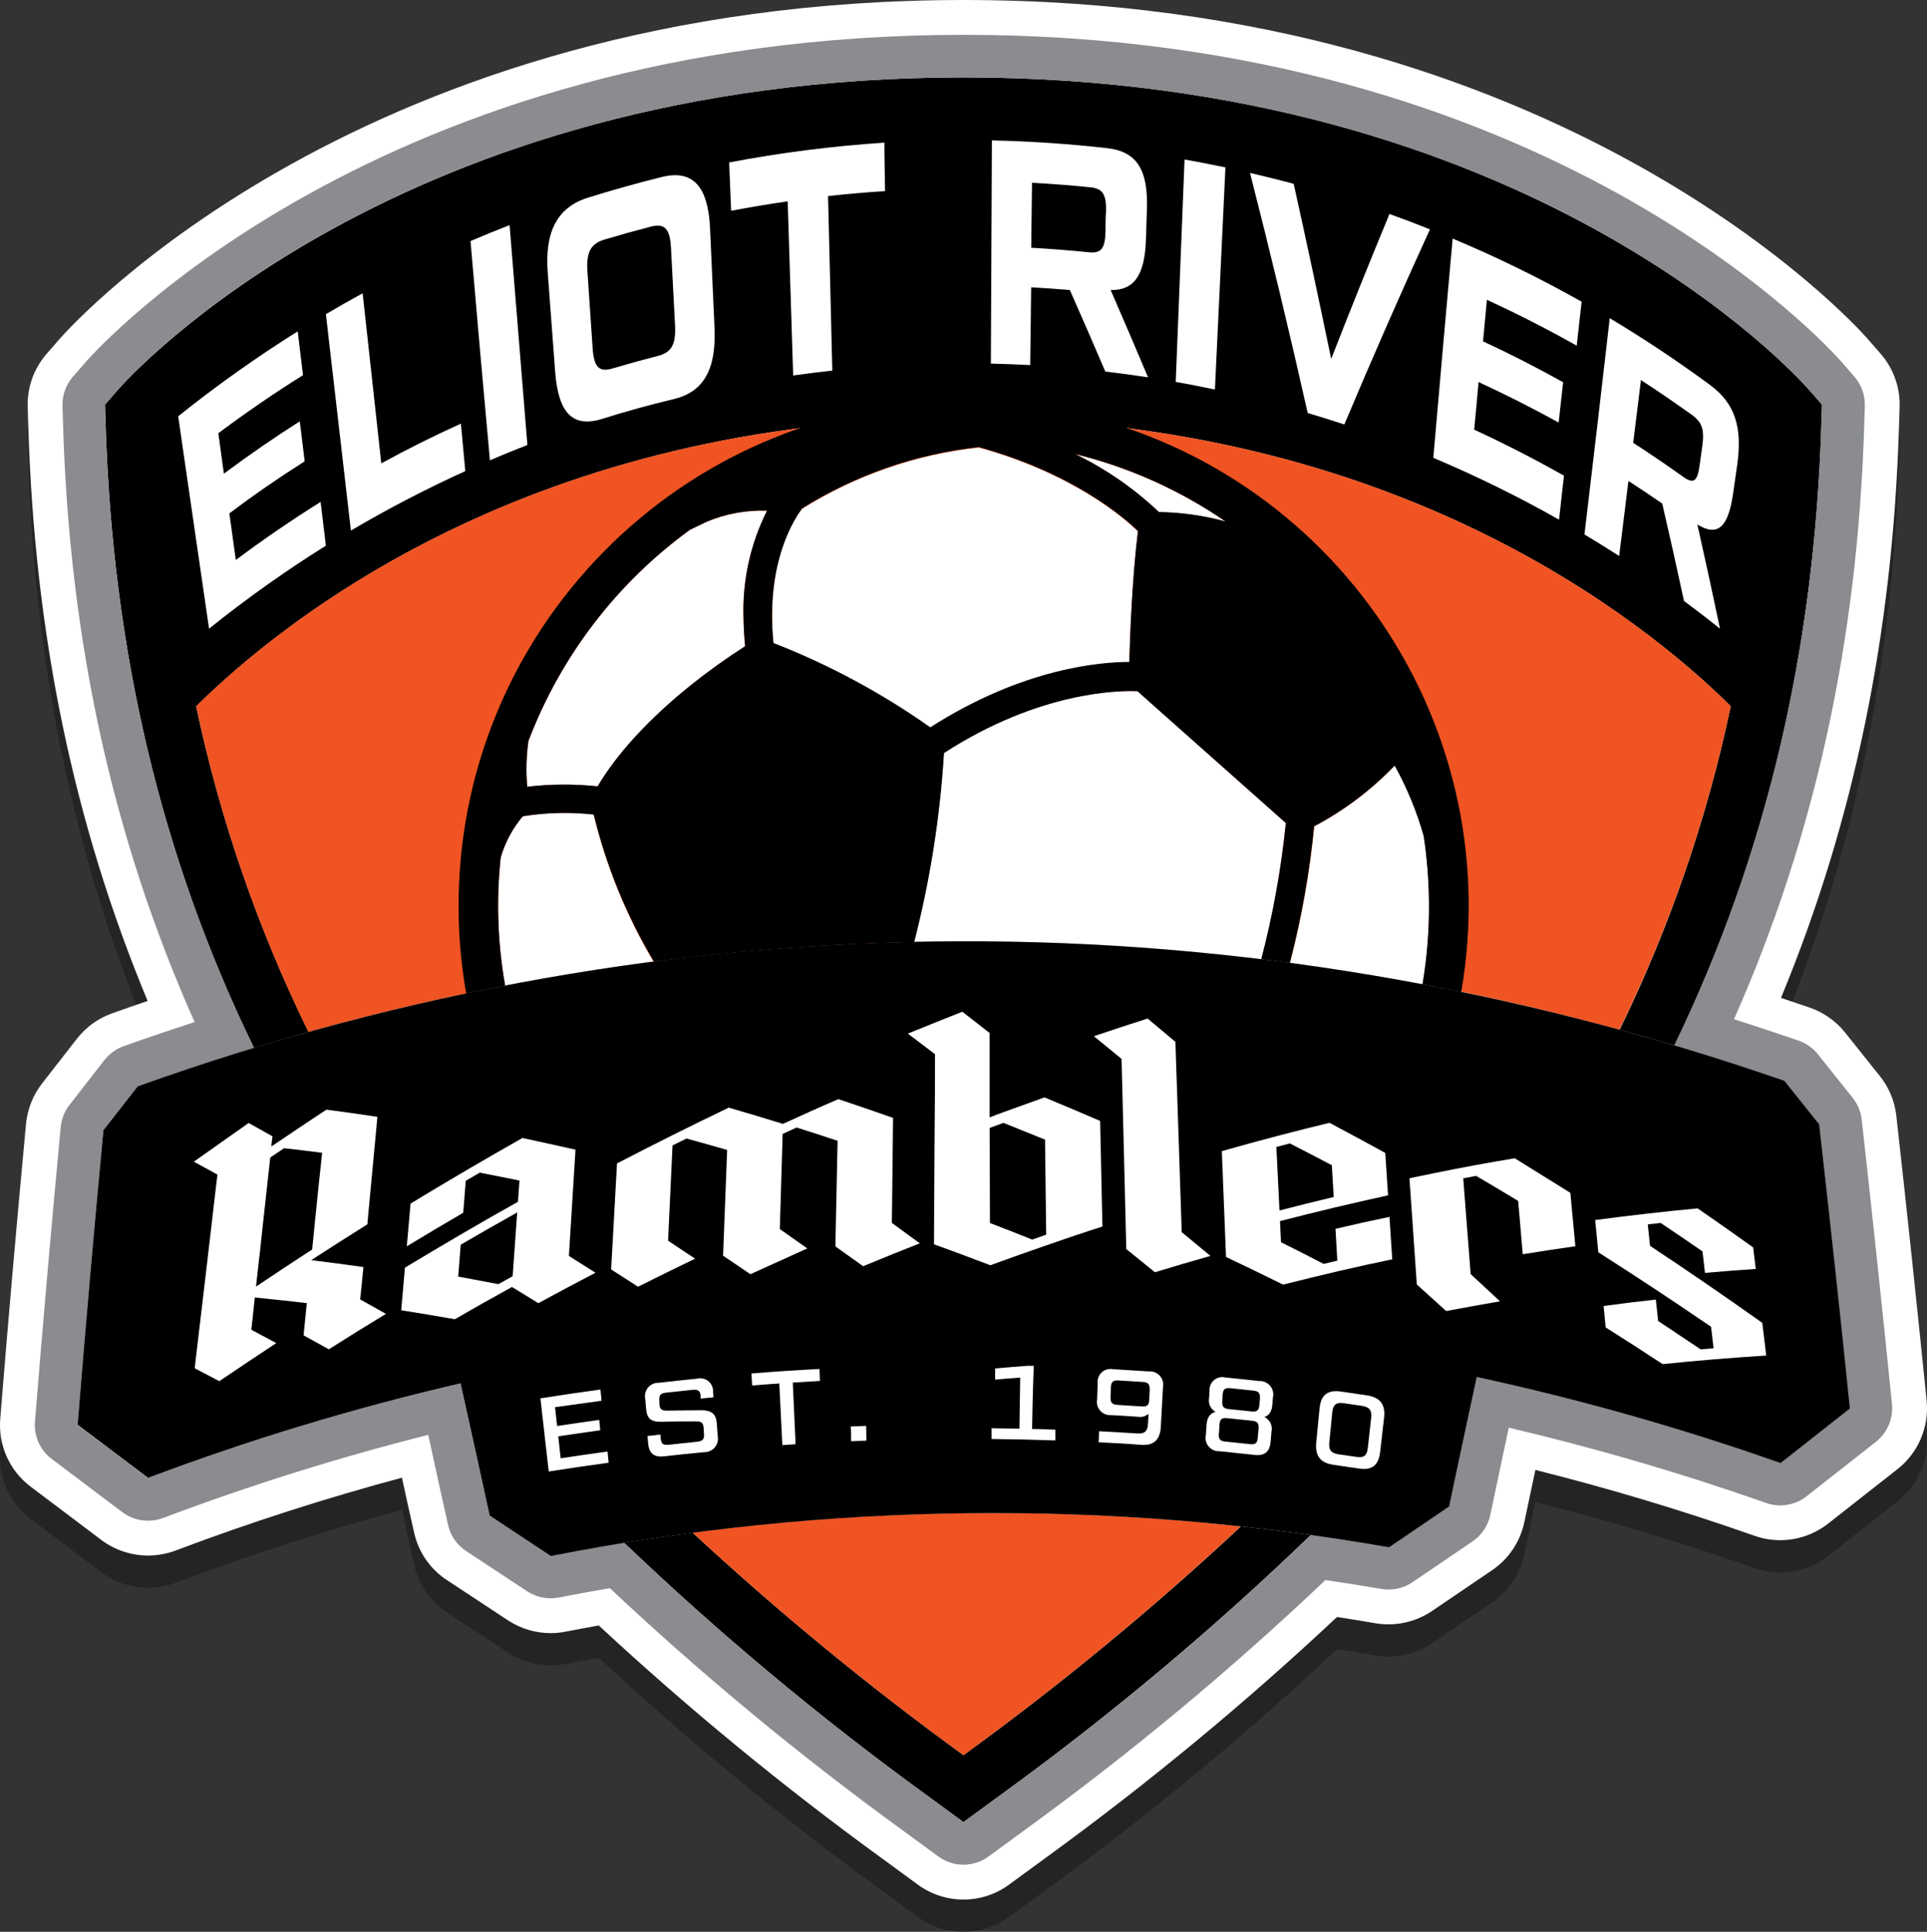
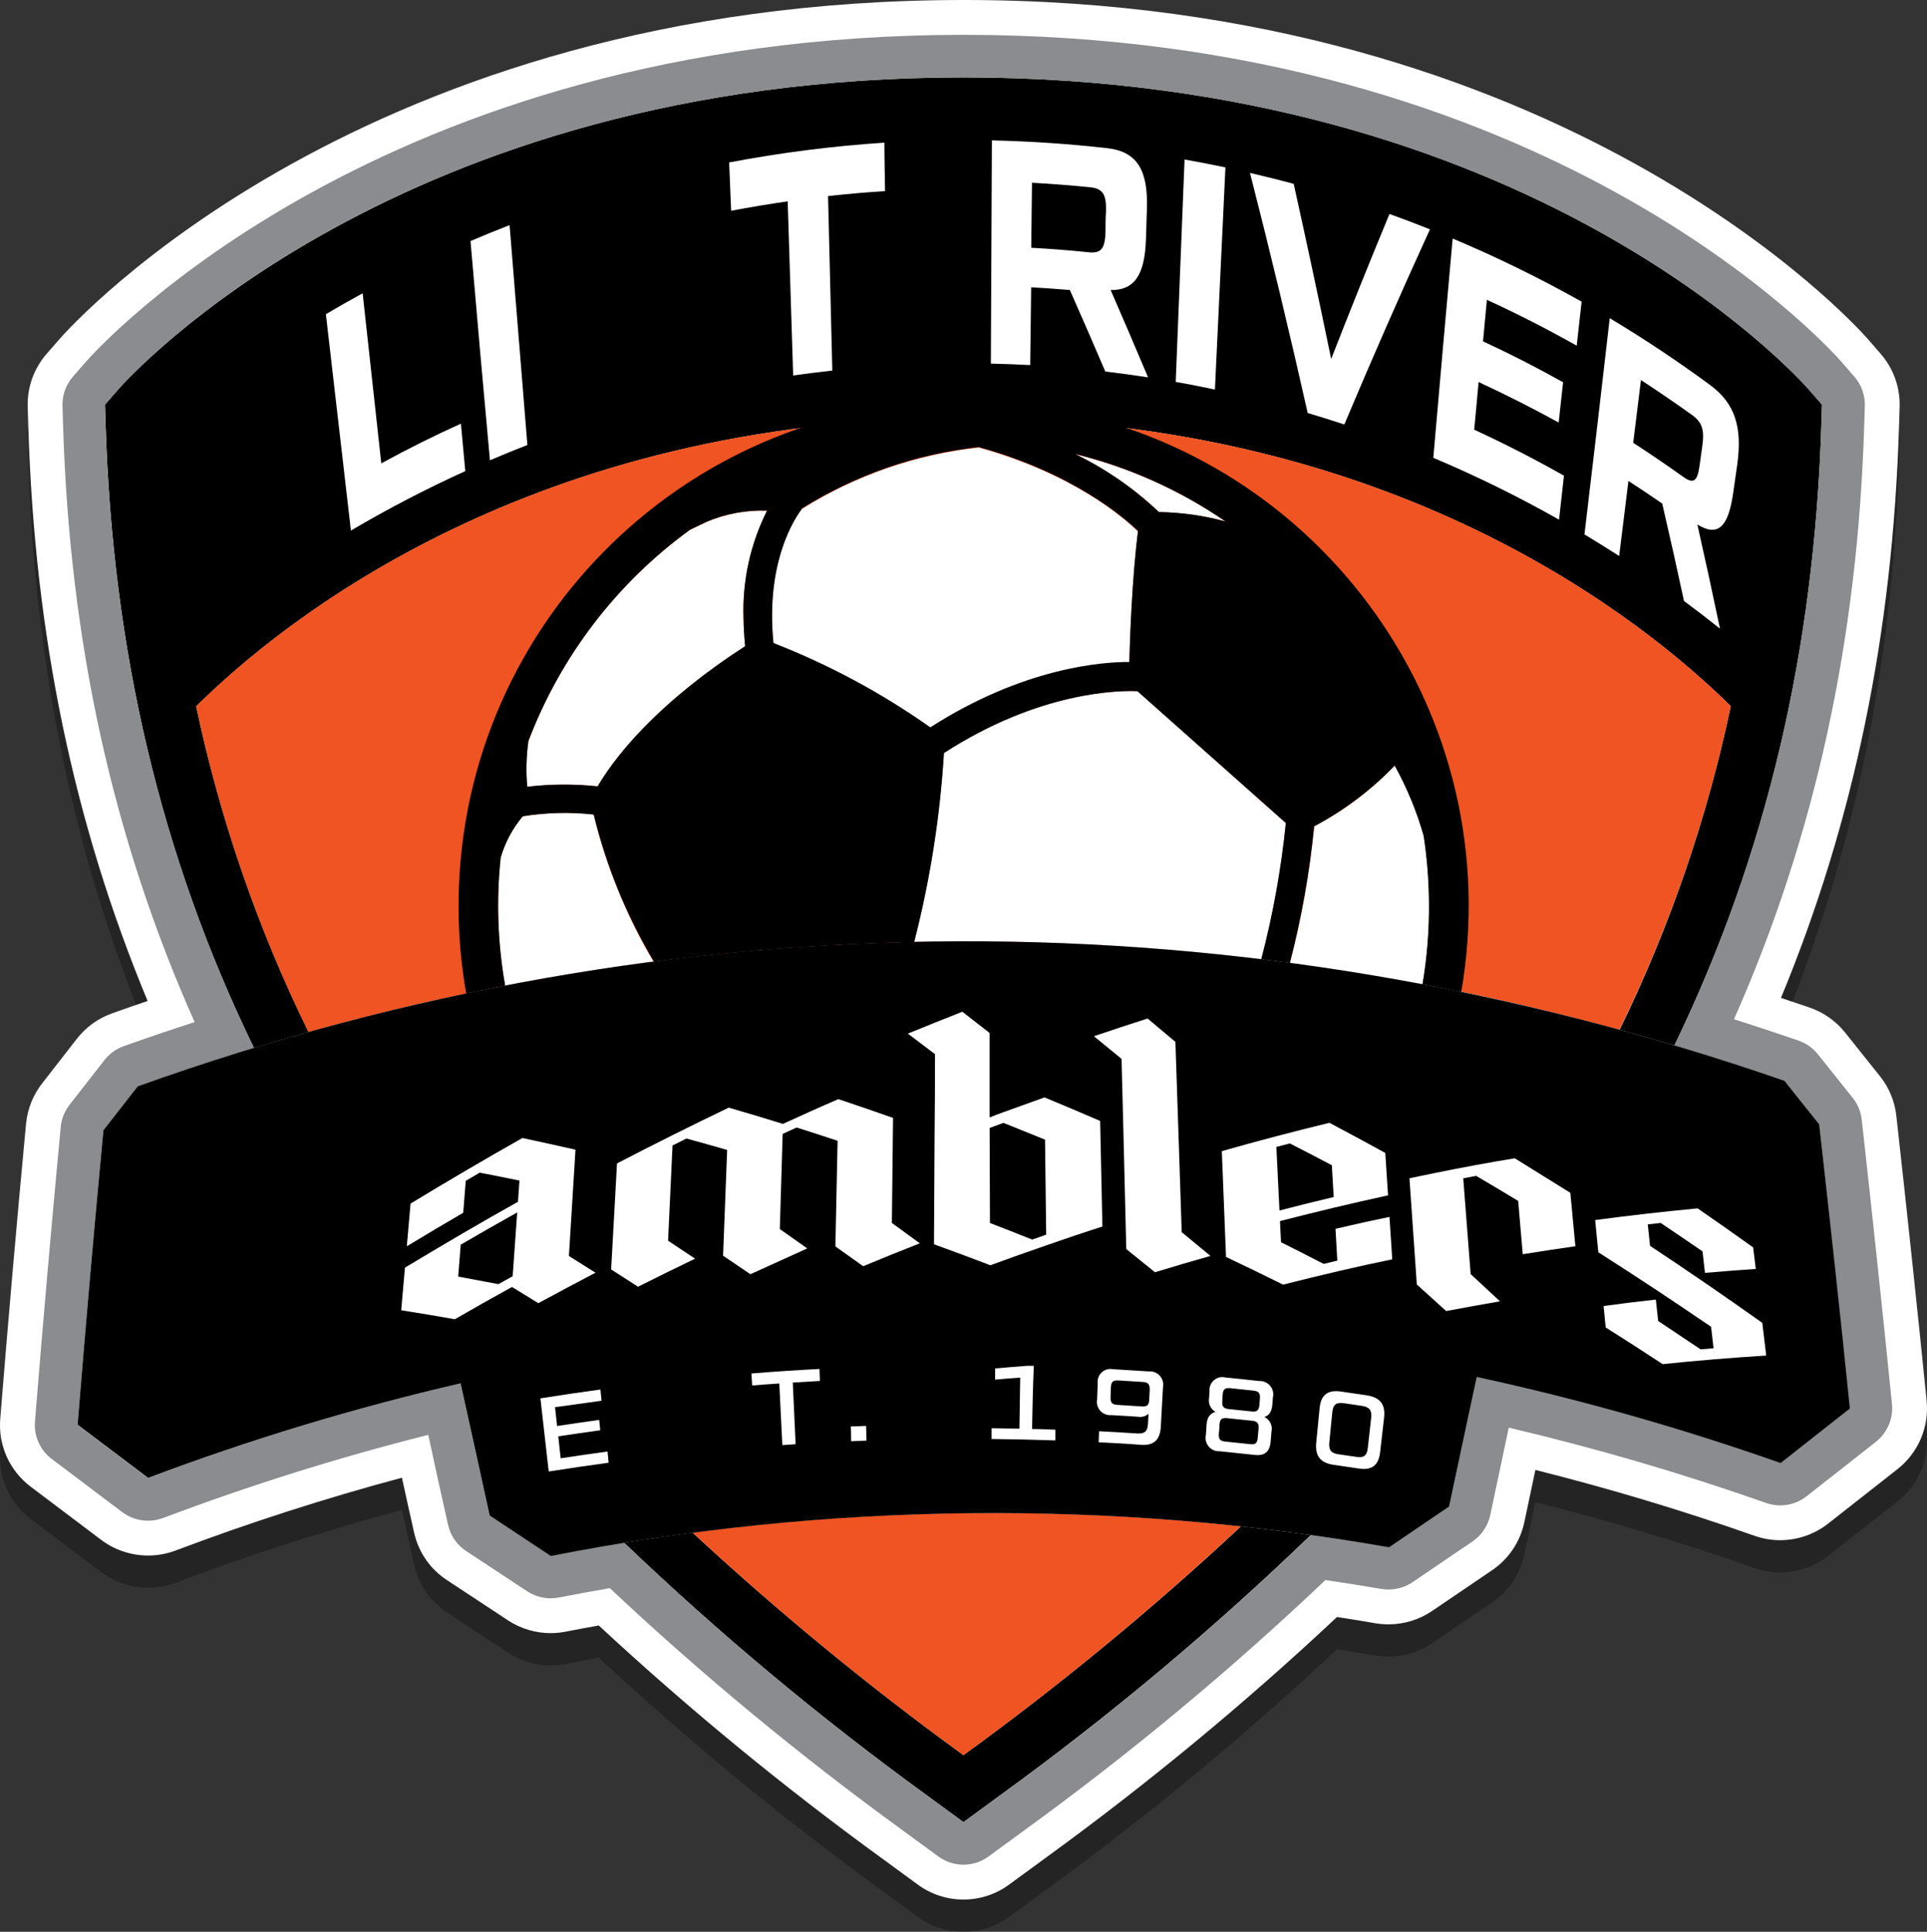
<svg xmlns="http://www.w3.org/2000/svg" version="1.1" x="0px" y="0px" width="298.857px" height="299.541px" viewBox="282.578 32.73 298.857 299.541" enable-background="new 282.578 32.73 298.857 299.541" xml:space="preserve">
  <rect x="282.578" y="32.73" width="298.857" height="299.541" fill="#333333" stroke="none" />
  <g id="Layer_1">
    <path opacity="0.3" d="M432,332.271c-2.573,0-5.028-0.807-7.101-2.331l-5.619-4.112c-15.258-11.079-30-23.203-43.84-36.054   c-1.708,0.306-3.437,0.629-5.168,0.967c-0.755,0.145-1.519,0.219-2.281,0.221c-2.355-0.002-4.628-0.679-6.589-1.955l-9.494-6.257   c-2.633-1.722-4.459-4.378-5.127-7.468c-0.635-2.786-1.258-5.614-1.869-8.42c-11.865,3.178-23.656,6.971-35.125,11.3   c-1.374,0.511-2.789,0.767-4.231,0.769c-2.622,0-5.179-0.852-7.243-2.397l-10.955-8.261c-3.299-2.48-5.074-6.425-4.741-10.547   c1.199-14.893,2.547-30.306,4.006-45.811c0.246-2.334,1.125-4.482,2.549-6.273l5.328-6.839c1.407-1.806,3.289-3.167,5.442-3.937   c1.723-0.62,3.522-1.247,5.529-1.927c-11.48-27.588-17.542-56.826-18.508-89.177l-0.09-2.926c-0.092-3.043,0.96-5.979,2.961-8.269   l1.999-2.289c1.881-2.149,47.057-52.548,140.227-52.548c92.895,0,138.27,50.379,140.155,52.524l2.021,2.323   c1.993,2.281,3.045,5.217,2.952,8.257l-0.09,2.931c-0.977,32.209-6.973,61.292-18.308,88.697c1.495,0.497,2.986,1.002,4.467,1.511   c2.146,0.746,4.023,2.065,5.442,3.821l5.42,6.785c1.414,1.756,2.302,3.886,2.557,6.145c1.661,14.863,3.241,29.72,4.697,44.163   c0.415,4.138-1.294,8.133-4.571,10.69l-10.747,8.438c-2.123,1.644-4.733,2.535-7.38,2.535l0,0c-1.375,0-2.729-0.233-4.025-0.694   c-11.1-3.904-22.501-7.328-33.951-10.198c-0.573,2.7-1.145,5.402-1.714,8.105c-0.653,3.062-2.433,5.704-5.013,7.454l-9.309,6.319   c-2.008,1.352-4.328,2.061-6.729,2.063c-0.686-0.002-1.351-0.056-1.997-0.16c-1.876-0.326-3.818-0.643-6.003-0.979   c-14.239,13.356-29.445,25.923-45.231,37.378l-5.612,4.107C437.028,331.464,434.572,332.271,432,332.271z" />
    <path fill="#FFFFFF" d="M432,327.271c-2.573,0-5.028-0.807-7.101-2.331l-5.619-4.112c-15.258-11.079-30-23.203-43.84-36.054   c-1.708,0.306-3.437,0.629-5.168,0.967c-0.755,0.145-1.519,0.219-2.281,0.221c-2.355-0.002-4.628-0.679-6.589-1.955l-9.494-6.257   c-2.633-1.722-4.459-4.378-5.127-7.468c-0.635-2.786-1.258-5.614-1.869-8.42c-11.865,3.178-23.656,6.971-35.125,11.3   c-1.374,0.511-2.789,0.767-4.231,0.769c-2.622,0-5.179-0.852-7.243-2.397l-10.955-8.261c-3.299-2.48-5.074-6.425-4.741-10.547   c1.199-14.893,2.547-30.306,4.006-45.811c0.246-2.334,1.125-4.482,2.549-6.273l5.328-6.839c1.407-1.806,3.289-3.167,5.442-3.937   c1.723-0.62,3.522-1.247,5.529-1.927c-11.48-27.588-17.542-56.826-18.508-89.177l-0.09-2.926c-0.092-3.043,0.96-5.979,2.961-8.269   l1.999-2.289c1.881-2.149,47.057-52.548,140.227-52.548c92.895,0,138.27,50.379,140.155,52.524l2.021,2.323   c1.993,2.281,3.045,5.217,2.952,8.257l-0.09,2.931c-0.977,32.209-6.973,61.292-18.308,88.697c1.495,0.497,2.986,1.002,4.467,1.511   c2.146,0.746,4.023,2.065,5.442,3.821l5.42,6.785c1.414,1.756,2.302,3.886,2.557,6.145c1.661,14.863,3.241,29.72,4.697,44.163   c0.415,4.138-1.294,8.133-4.571,10.69l-10.747,8.438c-2.123,1.644-4.733,2.535-7.38,2.535l0,0c-1.375,0-2.729-0.233-4.025-0.694   c-11.1-3.904-22.501-7.328-33.951-10.198c-0.573,2.7-1.145,5.402-1.714,8.105c-0.653,3.062-2.433,5.704-5.013,7.454l-9.309,6.319   c-2.008,1.352-4.328,2.061-6.729,2.063c-0.686-0.002-1.351-0.056-1.997-0.16c-1.876-0.326-3.818-0.643-6.003-0.979   c-14.239,13.356-29.445,25.923-45.231,37.378l-5.612,4.107C437.028,326.464,434.572,327.271,432,327.271z" />
  </g>
  <g id="Layer_1_copy">
    <path d="M432,304.88c-14.672-10.656-28.697-22.177-42-34.5c-3.547,0.474-7.09,0.997-10.63,1.57   c14.766,14.109,30.469,27.206,47,39.2l5.63,4.119l5.63-4.119c17.004-12.324,33.123-25.824,48.24-40.4   c-3.613-0.5-7.227-0.947-10.84-1.34C461.427,282.104,447.056,293.949,432,304.88z" />
    <path d="M563.14,93.17C561.4,91.17,519.7,44.73,432,44.73S302.59,91.19,300.86,93.17l-2,2.3l0.09,2.93   c1.07,35.16,8.53,67,23,96.831c2.833-0.86,5.663-1.688,8.49-2.48c-7.883-16.053-13.742-33.022-17.44-50.52   c0.014-0.014,0.03-0.029,0.043-0.042c0.002,0.011,0.004,0.022,0.006,0.033c13.208-13.079,51.991-44.672,118.975-44.68   C499.01,97.548,537.762,129.162,551,142.23c-3.659,17.373-9.449,34.227-17.24,50.18c2.84,0.773,5.681,1.58,8.521,2.42   C556.6,165.17,564,133.4,565.06,98.4l0.091-2.93L563.14,93.17z" />
    <path fill="#8A8C8F" d="M576,250.43c-1.47-14.58-3.05-29.42-4.69-44.1c-0.14-1.238-0.629-2.41-1.409-3.38l-5.4-6.761   c-0.783-0.969-1.822-1.7-3-2.109c-3.333-1.146-6.667-2.25-10-3.311c12.62-28.47,19.19-58.879,20.2-92.169l0.09-2.93   c0.051-1.668-0.532-3.293-1.63-4.55l-2-2.3c-1.82-2.07-45.47-50.69-136.101-50.69c-90.629,0-134.339,48.62-136.16,50.7l-2,2.29   c-1.098,1.256-1.68,2.882-1.63,4.55l0.09,2.93c1,33.46,7.65,64,20.4,92.61c-3.68,1.2-7.36,2.431-11,3.74   c-1.186,0.424-2.226,1.177-3,2.17L293.4,204c-0.782,0.984-1.268,2.17-1.4,3.42c-1.43,15.2-2.78,30.59-4,45.74   c-0.182,2.253,0.803,4.441,2.61,5.8l10.94,8.25c1.154,0.864,2.559,1.327,4,1.319c0.795-0.001,1.584-0.143,2.33-0.42   c13.45-5.077,27.179-9.381,41.12-12.889c1,4.629,2,9.27,3.06,13.92c0.364,1.684,1.377,3.156,2.82,4.1l9.47,6.24   c1.08,0.703,2.341,1.079,3.63,1.08c0.423-0.001,0.845-0.041,1.26-0.121c2.667-0.52,5.307-1.003,7.92-1.449   c14.3,13.434,29.434,25.951,45.31,37.479l5.63,4.12c2.32,1.707,5.48,1.707,7.801,0l5.63-4.12   c16.368-11.878,31.938-24.819,46.609-38.739c2.9,0.43,5.78,0.879,8.66,1.379c0.374,0.061,0.752,0.09,1.13,0.091   c1.318-0.001,2.606-0.394,3.7-1.13l9.311-6.32c1.414-0.959,2.403-2.428,2.76-4.1c0.953-4.521,1.91-9.037,2.87-13.551   c13.495,3.174,26.812,7.07,39.89,11.67c2.121,0.755,4.479,0.378,6.26-1l10.761-8.449C575.275,254.92,576.228,252.695,576,250.43z    M558.68,259.55c-15.412-5.429-31.15-9.888-47.12-13.35c-1.446,6.667-2.876,13.363-4.29,20.09l-9.31,6.319   c-4-0.699-8-1.299-12.06-1.859c-15.117,14.576-31.236,28.076-48.24,40.4L432,315.27l-5.63-4.119   c-16.531-11.994-32.234-25.091-47-39.2c-3.81,0.61-7.61,1.27-11.4,2l-9.48-6.23c-1.487-6.84-2.99-13.673-4.51-20.5   c-16.458,3.824-32.644,8.738-48.45,14.71l-10.93-8.24c1.23-15.119,2.58-30.479,4-45.649l5.4-6.87c6-2.141,12-4.12,18-5.939l0,0   c-14.53-29.78-22-61.67-23.06-96.831l-0.09-2.93l2-2.3c1.73-2,43.44-48.44,131.14-48.44S561.4,91.19,563.14,93.17l2,2.3l-0.09,2.93   c-1.06,35-8.46,66.77-22.819,96.43c5.706,1.7,11.399,3.526,17.079,5.48l5.4,6.76c1.65,14.709,3.23,29.52,4.68,44L558.68,259.55z" />
    <path fill="#F05423" d="M390,270.38c13.303,12.323,27.328,23.844,42,34.5c15.046-10.933,29.406-22.778,43-35.47   C446.729,266.344,418.193,266.669,390,270.38z" />
    <path fill="#F05423" d="M533.72,192.41c7.805-15.951,13.608-32.806,17.28-50.18c-13.2-13.07-52-44.69-119-44.69   s-105.76,31.61-119,44.69c3.688,17.496,9.537,34.466,17.41,50.52C396.886,174.131,467.183,174.013,533.72,192.41z" />
    <path fill="#FFFFFF" d="M428.94,149.48c-0.606,9.895-2.153,19.709-4.62,29.31c18.004-0.392,36.014,0.507,53.89,2.69   c1.808-6.936,3.074-14,3.79-21.13l-23-20.46C456.21,139.77,443.8,139.86,428.94,149.48z" />
    <path fill="#FFFFFF" d="M472.66,113.6c-7.076-4.858-14.974-8.395-23.311-10.44c4.769,2.316,9.153,5.352,13,9   C465.833,112.207,469.297,112.69,472.66,113.6z" />
    <path fill="#FFFFFF" d="M392.18,113.64l-2.6,1.25c-11.355,8.25-20.061,19.63-25.05,32.75c-0.327,2.349-0.388,4.727-0.18,7.09   c3.623-0.423,7.282-0.443,10.91-0.06c3.8-6.41,9.87-12,14.38-15.63c2.723-2.183,5.561-4.219,8.5-6.1c-0.149-1.5-0.229-3-0.25-4.36   c-0.196-5.771,1.059-11.5,3.65-16.66C398.332,111.81,395.139,112.396,392.18,113.64z" />
    <path fill="#FFFFFF" d="M503.4,162.35c-1.078-3.797-2.588-7.458-4.5-10.91c-3.633,3.788-7.85,6.968-12.49,9.42   c-0.701,7.151-1.962,14.236-3.771,21.19c6.874,0.921,13.73,2.021,20.57,3.3c0.715-4.221,1.05-8.498,1-12.78   C504.18,169.148,503.909,165.733,503.4,162.35z" />
    <path fill="#FFFFFF" d="M457.72,135.44c0.11-4,0.431-12.88,1.34-20.31c-2.26-2.2-10.18-9-24.68-13   c-9.753,1.061-19.138,4.319-27.45,9.53c-1,1.27-5.67,8-4.399,20.86c8.61,3.358,16.78,7.75,24.33,13.08   C441.37,136.28,453.54,135.43,457.72,135.44z" />
    <path fill="#FFFFFF" d="M363.66,159.3c-1.579,1.87-2.748,4.05-3.43,6.4c-0.699,6.62-0.467,13.305,0.69,19.86   c7.66-1.48,15.327-2.724,23-3.73c-4.215-7.104-7.343-14.8-9.28-22.83C370.983,158.607,367.29,158.708,363.66,159.3z" />
    <path d="M431.28,94.93c-43.237,0.39-77.971,35.756-77.581,78.993c0.039,4.311,0.434,8.611,1.181,12.856l1.31-0.27l1.31-0.279   l0.38-0.08l0.42-0.08l1.28-0.26l1.34-0.25c-1.157-6.556-1.389-13.241-0.69-19.86c0.682-2.351,1.851-4.531,3.43-6.4   c3.638-0.58,7.338-0.668,11-0.26c1.959,8.02,5.107,15.702,9.34,22.79l1.46-0.17l1.47-0.18c11.513-1.407,23.063-2.28,34.65-2.621   l1.39-0.05h1.391c2.467-9.601,4.014-19.416,4.62-29.31c14.859-9.62,27.27-9.71,30-9.59L482,160.35   c-0.726,7.131-2.002,14.196-3.82,21.13l1.351,0.149l1.75,0.24l1.33,0.18c1.809-6.954,3.068-14.039,3.77-21.19   c4.641-2.452,8.857-5.632,12.49-9.42c1.913,3.453,3.423,7.113,4.5,10.91c0.512,3.383,0.786,6.798,0.82,10.22   c0.049,4.282-0.286,8.559-1,12.78l1.3,0.25l1.33,0.271l0.37,0.069l0.38,0.08l1.31,0.261l1.32,0.27   c7.364-42.606-21.206-83.116-63.813-90.48c-4.665-0.806-9.394-1.188-14.128-1.14H431.28z M398.14,132.93   c-2.939,1.881-5.776,3.917-8.5,6.1c-4.51,3.62-10.58,9.22-14.38,15.63c-3.627-0.384-7.287-0.364-10.91,0.06   c-0.208-2.363-0.147-4.741,0.18-7.09c4.99-13.119,13.695-24.5,25.05-32.75l2.6-1.25c2.958-1.244,6.152-1.831,9.36-1.72   c-2.592,5.16-3.847,10.889-3.65,16.66c0.021,1.43,0.11,2.87,0.25,4.37V132.93z M472.66,113.59   c-3.375-0.923-6.852-1.417-10.351-1.47c-3.847-3.648-8.231-6.683-13-9c8.354,2.052,16.265,5.604,23.351,10.48V113.59z    M406.93,111.59c8.313-5.21,17.697-8.469,27.45-9.53c14.5,4,22.42,10.82,24.68,13c-0.909,7.43-1.229,16.27-1.34,20.31   c-4.18,0-16.35,0.84-30.859,10.14c-7.55-5.33-15.72-9.722-24.33-13.08c-1.271-12.74,3.47-19.52,4.399-20.79V111.59z" />
-     <path fill="#FFFFFF" d="M319.15,119.56c4.287-3.2,8.67-6.2,13.15-9l0.82,6.78c-6.287,3.932-12.337,8.229-18.12,12.87   c-1.6-10.973-3.197-21.95-4.79-32.93c5.922-4.742,12.113-9.139,18.54-13.17c0.28,2.26,0.55,4.53,0.82,6.79   c-4.466,2.8-8.843,5.8-13.13,9l0.86,6.28c3.854-2.874,7.777-5.58,11.77-8.12l0.76,6.2c-4,2.534-7.894,5.224-11.68,8.07   L319.15,119.56z" />
    <path fill="#FFFFFF" d="M341.71,104.58c4.053-2.22,8.17-4.273,12.35-6.16c0.22,2.45,0.45,4.91,0.68,7.36   c-6.073,2.756-11.995,5.833-17.74,9.22c-1.287-11.187-2.58-22.37-3.88-33.55c1.887-1.12,3.787-2.2,5.7-3.24   C339.793,87.003,340.757,95.793,341.71,104.58z" />
    <path fill="#FFFFFF" d="M355.55,70.11c2-0.86,4.02-1.683,6.06-2.47l2.76,34.09c-1.954,0.76-3.89,1.55-5.81,2.37   C357.52,92.767,356.517,81.437,355.55,70.11z" />
-     <path fill="#FFFFFF" d="M376,97.67c-4.51,1.42-6.82-0.76-7.32-7.26l-1.14-15.23C367,68.7,369,64.9,373.68,63.41   c3.833-1.2,7.687-2.28,11.56-3.24c4.77-1.17,7.17,1.41,7.46,8l0.69,15.35c0.3,6.56-1.74,10-6.31,11.09   C383.347,95.497,379.653,96.517,376,97.67z M384.61,87.92c2.13-0.55,2.81-1.8,2.66-4.75l-0.63-12c-0.15-3-1-3.86-3.15-3.29   c-2.4,0.62-4.8,1.29-7.18,2c-2.13,0.64-2.83,2-2.63,4.91l0.81,11.94c0.2,2.94,1,3.76,3.1,3.13c2.32-0.687,4.653-1.333,7-1.94   H384.61z" />
    <path fill="#FFFFFF" d="M419.74,54.85c0,2.51,0.069,5,0.1,7.51c-3,0.19-5.89,0.45-8.84,0.77l0.66,27.06c-2,0.22-4,0.48-6.07,0.76   c-0.28-9.007-0.563-18.007-0.85-27c-2.931,0.42-5.86,0.91-8.77,1.46c-0.11-2.5-0.21-5-0.31-7.49   C403.616,56.404,411.658,55.379,419.74,54.85z" />
    <path fill="#FFFFFF" d="M460.63,91.24c-2.206-0.34-4.417-0.64-6.63-0.9c-1.807-4.227-3.64-8.44-5.5-12.64c-2-0.17-4-0.31-6-0.42   l-0.15,12.06c-2-0.106-4.033-0.183-6.1-0.23c0.047-11.54,0.1-23.077,0.16-34.61c6,0.133,11.977,0.537,17.93,1.21   c4.53,0.53,6.311,3.32,6.11,9.42l-0.15,4.74c-0.189,5.58-1.84,7.88-5.47,7.84C456.783,82.19,458.717,86.7,460.63,91.24z    M442.63,61.07l-0.12,10.08c3,0.16,6,0.4,8.94,0.7c1.91,0.19,2.51-0.57,2.58-3.19c0-1,0-2.11,0.08-3.16   c0.06-2.62-0.5-3.53-2.431-3.73c-2.989-0.3-6.01-0.54-9.029-0.7H442.63z" />
    <path fill="#FFFFFF" d="M466.29,57.46c2.12,0.37,4.229,0.79,6.34,1.23L471,93.13c-2-0.42-4-0.82-6.08-1.18L466.29,57.46z" />
    <path fill="#FFFFFF" d="M498.07,65.91c2.113,0.76,4.206,1.553,6.279,2.38c-4.54,9.92-8.966,20.007-13.279,30.26   c-1.887-0.626-3.78-1.22-5.681-1.78c-2.807-12.48-5.79-24.89-8.949-37.23c2.27,0.53,4.529,1.09,6.779,1.7   c2,9.02,3.937,18.07,5.811,27.15C491.99,80.797,495.003,73.303,498.07,65.91z" />
    <path fill="#FFFFFF" d="M511.21,99.36c4.72,2.173,9.36,4.55,13.92,7.13c-0.25,2.27-0.5,4.55-0.76,6.82   c-6.309-3.572-12.82-6.773-19.5-9.59c0.979-11.333,1.979-22.667,3-34c6.849,2.877,13.526,6.146,20,9.79   c-0.247,2.28-0.5,4.554-0.76,6.82c-4.561-2.567-9.204-4.937-13.931-7.11l-0.6,6.44c4.187,1.94,8.326,4.053,12.42,6.34l-0.69,6.25   c-4.079-2.247-8.22-4.34-12.42-6.28C511.68,94.42,511.44,96.89,511.21,99.36z" />
    <path fill="#FFFFFF" d="M549.33,130.21c-1.84-1.473-3.7-2.903-5.58-4.29c-1.087-5.053-2.213-10.09-3.38-15.11   c-1.733-1.2-3.48-2.367-5.24-3.5l-1.439,11.63c-1.78-1.14-3.58-2.26-5.381-3.34c1.334-11.18,2.641-22.357,3.921-33.53   c5.333,3.193,10.526,6.65,15.579,10.37c3.841,2.85,5,6.48,4.2,12.31c-0.21,1.5-0.43,3-0.649,4.52c-0.771,5.32-2.42,6.7-5.54,4.79   C547.033,119.434,548.203,124.817,549.33,130.21z M537.07,91.66l-1.2,9.73c2.6,1.687,5.177,3.44,7.729,5.26   c1.631,1.18,2.23,0.74,2.57-1.77l0.42-3c0.34-2.51,0-3.69-1.7-4.88C542.297,95.146,539.69,93.367,537.07,91.66z" />
    <path d="M564.72,207.07l-5.399-6.76c-84.101-29.121-172.4-28.831-255.37,0.859l-5.34,6.83c-1.43,15.17-2.78,30.529-4,45.65   l10.94,8.25c15.807-5.959,31.993-10.859,48.45-14.67c1.52,6.833,3.023,13.666,4.51,20.5L368,274   c42.887-8.389,86.948-8.846,130-1.35l9.31-6.32c1.421-6.713,2.851-13.41,4.29-20.09c15.971,3.463,31.708,7.921,47.12,13.35   l10.75-8.46C568,236.59,566.37,221.779,564.72,207.07z" />
    <path fill="#FFFFFF" d="M517.5,212.33c-4.04,0.666-8.11,1.416-12.21,2.25l-4.12,0.85l1.14,16.471l4.551,4.119   c2.8-0.526,5.583-1.029,8.35-1.51l-4.55-4.22c-0.38-4.946-0.764-9.896-1.15-14.851l2-0.379c2.17,1.27,4.351,2.569,6.521,3.89   c0.239,2.75,0.479,5.51,0.71,8.26c2.74-0.44,5.46-0.854,8.16-1.24l-0.78-8.28C523.253,215.896,520.38,214.109,517.5,212.33z" />
    <path fill="#FFFFFF" d="M421.08,206.07c-2.84-1-5.667-1.971-8.48-2.91c-1.439,0.619-2.873,1.25-4.3,1.89L404,207   c-2.813-0.873-5.613-1.713-8.4-2.52c-5.747,2.753-11.523,5.637-17.33,8.649l-0.91,16.44l4.17,2.68c2.954-1.48,5.904-2.93,8.85-4.35   l-4.19-2.78l0.69-14.771l2.16-1.08c2.1,0.574,4.203,1.164,6.31,1.771l-0.63,16.399l4.24,2.871c2.946-1.334,5.887-2.667,8.82-4   l-4.261-3c0.154-4.914,0.301-9.83,0.44-14.75l2.16-1c2.113,0.666,4.233,1.353,6.36,2.06c-0.113,5.46-0.228,10.92-0.341,16.38   l4.311,3.07c2.934-1.221,5.859-2.404,8.78-3.551c-1.45-1.06-2.891-2.119-4.33-3.16L421.08,206.07z" />
    <path fill="#FFFFFF" d="M371.83,211c-2.76-0.627-5.503-1.23-8.23-1.811c-5.773,3.261-11.557,6.65-17.35,10.17   c-0.2,2.211-0.39,4.41-0.58,6.621c2.92-1.773,5.837-3.508,8.75-5.201l0.39-4.949l2.17-1.27c2,0.39,4.1,0.799,6.16,1.229   c-0.08,1.101-0.16,2.19-0.23,3.29c-2.92,1.627-5.837,3.293-8.75,5c-2.914,1.707-5.84,3.443-8.78,5.21   c-0.19,2.2-0.38,4.41-0.58,6.61c2.76,0.43,5.53,0.899,8.32,1.39c2.946-1.706,5.9-3.374,8.86-5l4.09,2.51   c2.96-1.606,5.914-3.18,8.86-4.72l-4.12-2.6L371.83,211z M362.09,230.62l-2.21,1.229l-6.24-1.17l0.39-4.949   c2.92-1.701,5.84-3.367,8.76-5c-0.23,3.27-0.46,6.539-0.7,9.84V230.62z" />
    <path fill="#FFFFFF" d="M555.89,237.85c-2.899-2.06-5.803-4.086-8.71-6.08c-2.906-1.992-5.807-3.946-8.699-5.859   c-0.11-1.11-0.23-2.221-0.351-3.33l2-0.221c2.16,1.451,4.33,2.92,6.49,4.41c0.13,1.11,0.26,2.221,0.38,3.33   c2.65-0.229,5.27-0.43,7.88-0.609c-0.13-1.11-0.27-2.23-0.41-3.34c-2.873-2.054-5.743-4.07-8.609-6.051   c-5.233,0.494-10.53,1.098-15.891,1.811c0.17,1.66,0.33,3.32,0.49,5c2.913,1.854,5.827,3.743,8.74,5.67s5.83,3.887,8.75,5.88   c0.13,1.11,0.25,2.22,0.38,3.33l-2,0.17c-2.2-1.479-4.396-2.946-6.59-4.399l-0.36-3.32c-2.667,0.287-5.366,0.619-8.1,1l0.319,3.32   c2.954,1.859,5.9,3.756,8.841,5.689l4.06-0.4c2.69-0.25,5.38-0.47,8-0.66l4-0.27L555.89,237.85z" />
    <path fill="#FFFFFF" d="M444.57,202.891l-4.25,1.529c-1.42,0.52-2.84,1-4.271,1.58c0-4.373,0-8.74,0-13.1   c-1.41-1.11-2.819-2.2-4.22-3.291c-2.8,1.101-5.617,2.23-8.45,3.391l4.21,3.189c0,4.374-0.023,8.74-0.07,13.101l-0.09,16.38   c2.9,1.051,5.82,2.13,8.74,3.25c2.92-1.07,5.82-2.1,8.72-3.1c2.9-1,5.78-2,8.66-2.9c-0.12-5.46-0.236-10.92-0.35-16.38   C450.307,205.293,447.43,204.076,444.57,202.891z M442.66,224.939c-2.19-0.879-4.37-1.729-6.55-2.569l-0.051-14.74l2.141-0.79   c2.14,0.85,4.3,1.721,6.45,2.6l0.18,14.74L442.66,224.939z" />
-     <path fill="#FFFFFF" d="M338.94,229.2c-2.72-0.387-5.42-0.743-8.1-1.07c2.907-1.887,5.813-3.739,8.72-5.56v-0.09l0.14-1.57   c0.16-1.65,0.31-3.311,0.47-5c0.307-3.334,0.62-6.667,0.94-10c-2.65-0.4-5.29-0.78-7.91-1.12c-1.42,0.93-2.84,1.88-4.26,2.83   s-2.85,1.909-4.27,2.88c0-0.52,0.11-1.05,0.17-1.57l-3.7-2.07l-4.25,3c-1.42,1-2.83,2-4.25,3l3.66,2   c-0.06,0.521-0.12,1.051-0.19,1.57l-1.37,11.771c-0.2,1.64-0.39,3.28-0.58,4.909c-0.46,3.928-0.923,7.854-1.39,11.781l3.82,2   c2.954-2,5.897-3.967,8.83-5.9l-3.86-2.07l0.54-5c2.667,0.26,5.353,0.551,8.06,0.87c-0.17,1.66-0.34,3.319-0.5,5l3.92,2.16   c2.947-1.874,5.896-3.704,8.85-5.49l-4-2.25C338.63,232.51,338.78,230.85,338.94,229.2z M322.85,227.2   c0.12-1.08,0.23-2.16,0.35-3.24l0.18-1.66l1.11-10.08l2.14-1.45c1.96,0.221,3.93,0.457,5.91,0.711L332,216.51l-0.51,5l-0.49,4.87   v0.091c-2.91,1.879-5.81,3.809-8.72,5.76c0.19-1.69,0.38-3.391,0.57-5.08V227.2z" />
    <path fill="#FFFFFF" d="M465.31,207.391l-0.439-13.111c-1.44-1.219-2.88-2.42-4.311-3.619c-2.76,0.88-5.536,1.793-8.329,2.74   c1.43,1.16,2.859,2.34,4.289,3.52l0.33,13.11c0.127,5.46,0.261,10.92,0.4,16.38l4.45,3.59c2.88-0.88,5.75-1.723,8.609-2.529   l-4.46-3.681L465.31,207.391z" />
    <path fill="#FFFFFF" d="M489.7,223.27c0.09,1.65,0.189,3.291,0.28,4.931l-2.12,0.51c-2.2-1.14-4.41-2.26-6.61-3.36   c-0.05-1.09-0.11-2.189-0.16-3.279c2.82-0.73,5.63-1.42,8.42-2.09s5.58-1.291,8.34-1.9c-0.14-2.189-0.29-4.391-0.43-6.58   c-2.887-1.587-5.773-3.144-8.66-4.67c-5.507,1.333-11.069,2.797-16.689,4.391c0.22,5.473,0.437,10.942,0.649,16.409   c2.95,1.399,5.891,2.83,8.851,4.29c2.847-0.72,5.68-1.41,8.5-2.07c2.819-0.66,5.63-1.276,8.43-1.85   c-0.14-2.189-0.29-4.391-0.43-6.58C495.29,221.993,492.5,222.609,489.7,223.27z M480.53,210.57l2.09-0.54   c2.17,1.11,4.34,2.229,6.51,3.38c0.101,1.64,0.19,3.279,0.29,4.93c-2.79,0.66-5.6,1.36-8.41,2.09L480.53,210.57z" />
    <path fill="#FFFFFF" d="M369.53,258.85c2.42-0.369,4.85-0.72,7.27-1.05l0.17,1.74c-3.1,0.42-6.19,0.87-9.29,1.36l-1.29-11.34   c3.1-0.494,6.203-0.951,9.31-1.371l0.17,1.74c-2.41,0.33-4.81,0.67-7.21,1l0.32,2.92c2.18-0.33,4.35-0.649,6.53-0.949l0.16,1.609   c-2.173,0.301-4.343,0.613-6.51,0.94C369.28,256.609,369.41,257.73,369.53,258.85z" />
-     <path fill="#FFFFFF" d="M383,255.4l2-0.23l0.05,0.59c0.06,0.83,0.36,1.07,1.18,1l4.53-0.48c0.79-0.079,1.07-0.42,1-1.219   l-0.06-0.931c-0.06-0.79-0.33-1-1.18-1c-1.75,0-3.49,0-5.24,0.06c-1.75,0.061-2.36-0.479-2.5-2l-0.12-1.479   c-0.272-1.116,0.412-2.241,1.528-2.513c0.193-0.048,0.393-0.066,0.591-0.057c2-0.228,3.97-0.438,5.91-0.631   c1.072-0.268,2.158,0.383,2.426,1.455c0.052,0.207,0.07,0.422,0.054,0.635l0.06,0.801l-2,0.189v-0.359c0-0.801-0.39-1.08-1.18-1   l-4.21,0.449c-0.83,0.09-1.08,0.4-1,1.23v0.55c0.07,0.8,0.34,1,1.19,1l5.26-0.06c1.63,0,2.35,0.529,2.46,2.09l0.13,1.869   c0.25,1.127-0.461,2.244-1.588,2.493c-0.178,0.039-0.36,0.056-0.542,0.048c-2.06,0.199-4.12,0.416-6.18,0.649   c-1.55,0.181-2.33-0.46-2.47-2L383,255.4z" />
    <path fill="#FFFFFF" d="M409.67,245l0.07,1.859l-4.21,0.25c0.14,3.19,0.29,6.371,0.439,9.561l-2.06,0.141   c-0.16-3.19-0.311-6.381-0.47-9.561c-1.41,0.09-2.811,0.2-4.21,0.311l-0.11-1.86C402.634,245.414,406.15,245.18,409.67,245z" />
    <path fill="#FFFFFF" d="M414.58,256.21c0-0.771,0-1.53-0.07-2.29l2.391-0.09l0.06,2.279L414.58,256.21z" />
    <path fill="#FFFFFF" d="M442.64,254.311c1.21,0,2.41,0.06,3.62,0.109v1.66c-3.3-0.109-6.6-0.189-9.899-0.221v-1.67l4.319,0.07   l0.12-7.92c-1.3,0.09-2.59,0.2-3.89,0.311v-1.73c1.66-0.15,3.33-0.279,5-0.41h1C442.77,247.79,442.7,251.05,442.64,254.311z" />
    <path fill="#FFFFFF" d="M460.73,245.38c1.139-0.101,2.144,0.741,2.244,1.88c0.018,0.2,0.006,0.402-0.034,0.6l-0.33,6.07   c-0.11,2.09-1.101,3-3.15,2.83s-4.33-0.279-6.49-0.39l0.061-1.71c2,0.1,3.967,0.213,5.899,0.34c1.181,0.08,1.63-0.33,1.69-1.52   l0.08-1.521c-0.457,0.393-1.067,0.558-1.66,0.45c-1.37-0.09-2.73-0.18-4.1-0.25c-1.134,0.104-2.136-0.731-2.239-1.865   c-0.018-0.191-0.008-0.385,0.029-0.575l0.09-2.479c-0.136-1.097,0.643-2.096,1.739-2.23c0.224-0.027,0.45-0.018,0.671,0.03   C457.06,245.141,458.9,245.26,460.73,245.38z M459.65,250.811c0.83,0.06,1.119-0.201,1.159-1l0.08-1.61c0-0.8-0.22-1.13-1-1.181   c-1.29-0.09-2.569-0.17-3.859-0.24c-0.83-0.049-1.12,0.24-1.16,1l-0.061,1.621c0,0.83,0.23,1.119,1.061,1.17L459.65,250.811z" />
    <path fill="#FFFFFF" d="M479.77,254.7l-0.13,1.569c-0.14,1.58-0.93,2.23-2.47,2.061c-1.82-0.2-3.63-0.391-5.45-0.57   c-1.142,0.057-2.113-0.823-2.17-1.965c-0.009-0.189,0.008-0.38,0.05-0.564l0.101-1.58c0.08-1.121,0.54-1.771,1.39-2   c-0.752-0.416-1.154-1.266-1-2.11l0.07-1.12c-0.089-1.102,0.732-2.065,1.833-2.154c0.218-0.017,0.436,0.002,0.646,0.055   c1.74,0.17,3.49,0.359,5.23,0.55c1.147-0.055,2.122,0.831,2.177,1.979c0.01,0.198-0.01,0.397-0.057,0.591l-0.09,1.121   c-0.091,1.06-0.5,1.68-1.25,1.879C479.512,252.834,479.979,253.776,479.77,254.7z M477.77,254.26c0.061-0.83-0.189-1.14-1-1.23   l-3.88-0.399c-0.83-0.08-1.12,0.17-1.18,1c0,0.47-0.07,0.94-0.1,1.42c-0.061,0.83,0.199,1.13,1,1.21l3.85,0.4   c0.82,0.09,1.12-0.16,1.18-1L477.77,254.26z M472.14,250c-0.06,0.8,0.19,1.141,1,1.221l3.57,0.369c0.82,0.09,1.12-0.189,1.19-1   l0.08-1c0.06-0.83-0.19-1.14-1-1.23l-3.591-0.379c-0.83-0.08-1.13,0.17-1.189,1L472.14,250z" />
    <path fill="#FFFFFF" d="M489.39,259.859c-2-0.279-2.88-1.35-2.68-3.42c0.17-1.779,0.35-3.56,0.521-5.33   c0.199-2.08,1.229-2.899,3.319-2.609l4,0.59c2.08,0.32,2.92,1.41,2.681,3.48c-0.2,1.77-0.41,3.55-0.61,5.32   c-0.24,2.069-1.271,2.859-3.311,2.549L489.39,259.859z M492.93,258.63c1.17,0.181,1.65-0.19,1.78-1.38   c0.17-1.55,0.34-3.109,0.521-4.67c0.13-1.18-0.261-1.68-1.45-1.86l-2.79-0.409c-1.181-0.17-1.67,0.209-1.79,1.399   c-0.15,1.55-0.311,3.11-0.46,4.67c-0.12,1.19,0.27,1.681,1.43,1.851L492.93,258.63z" />
  </g>
</svg>